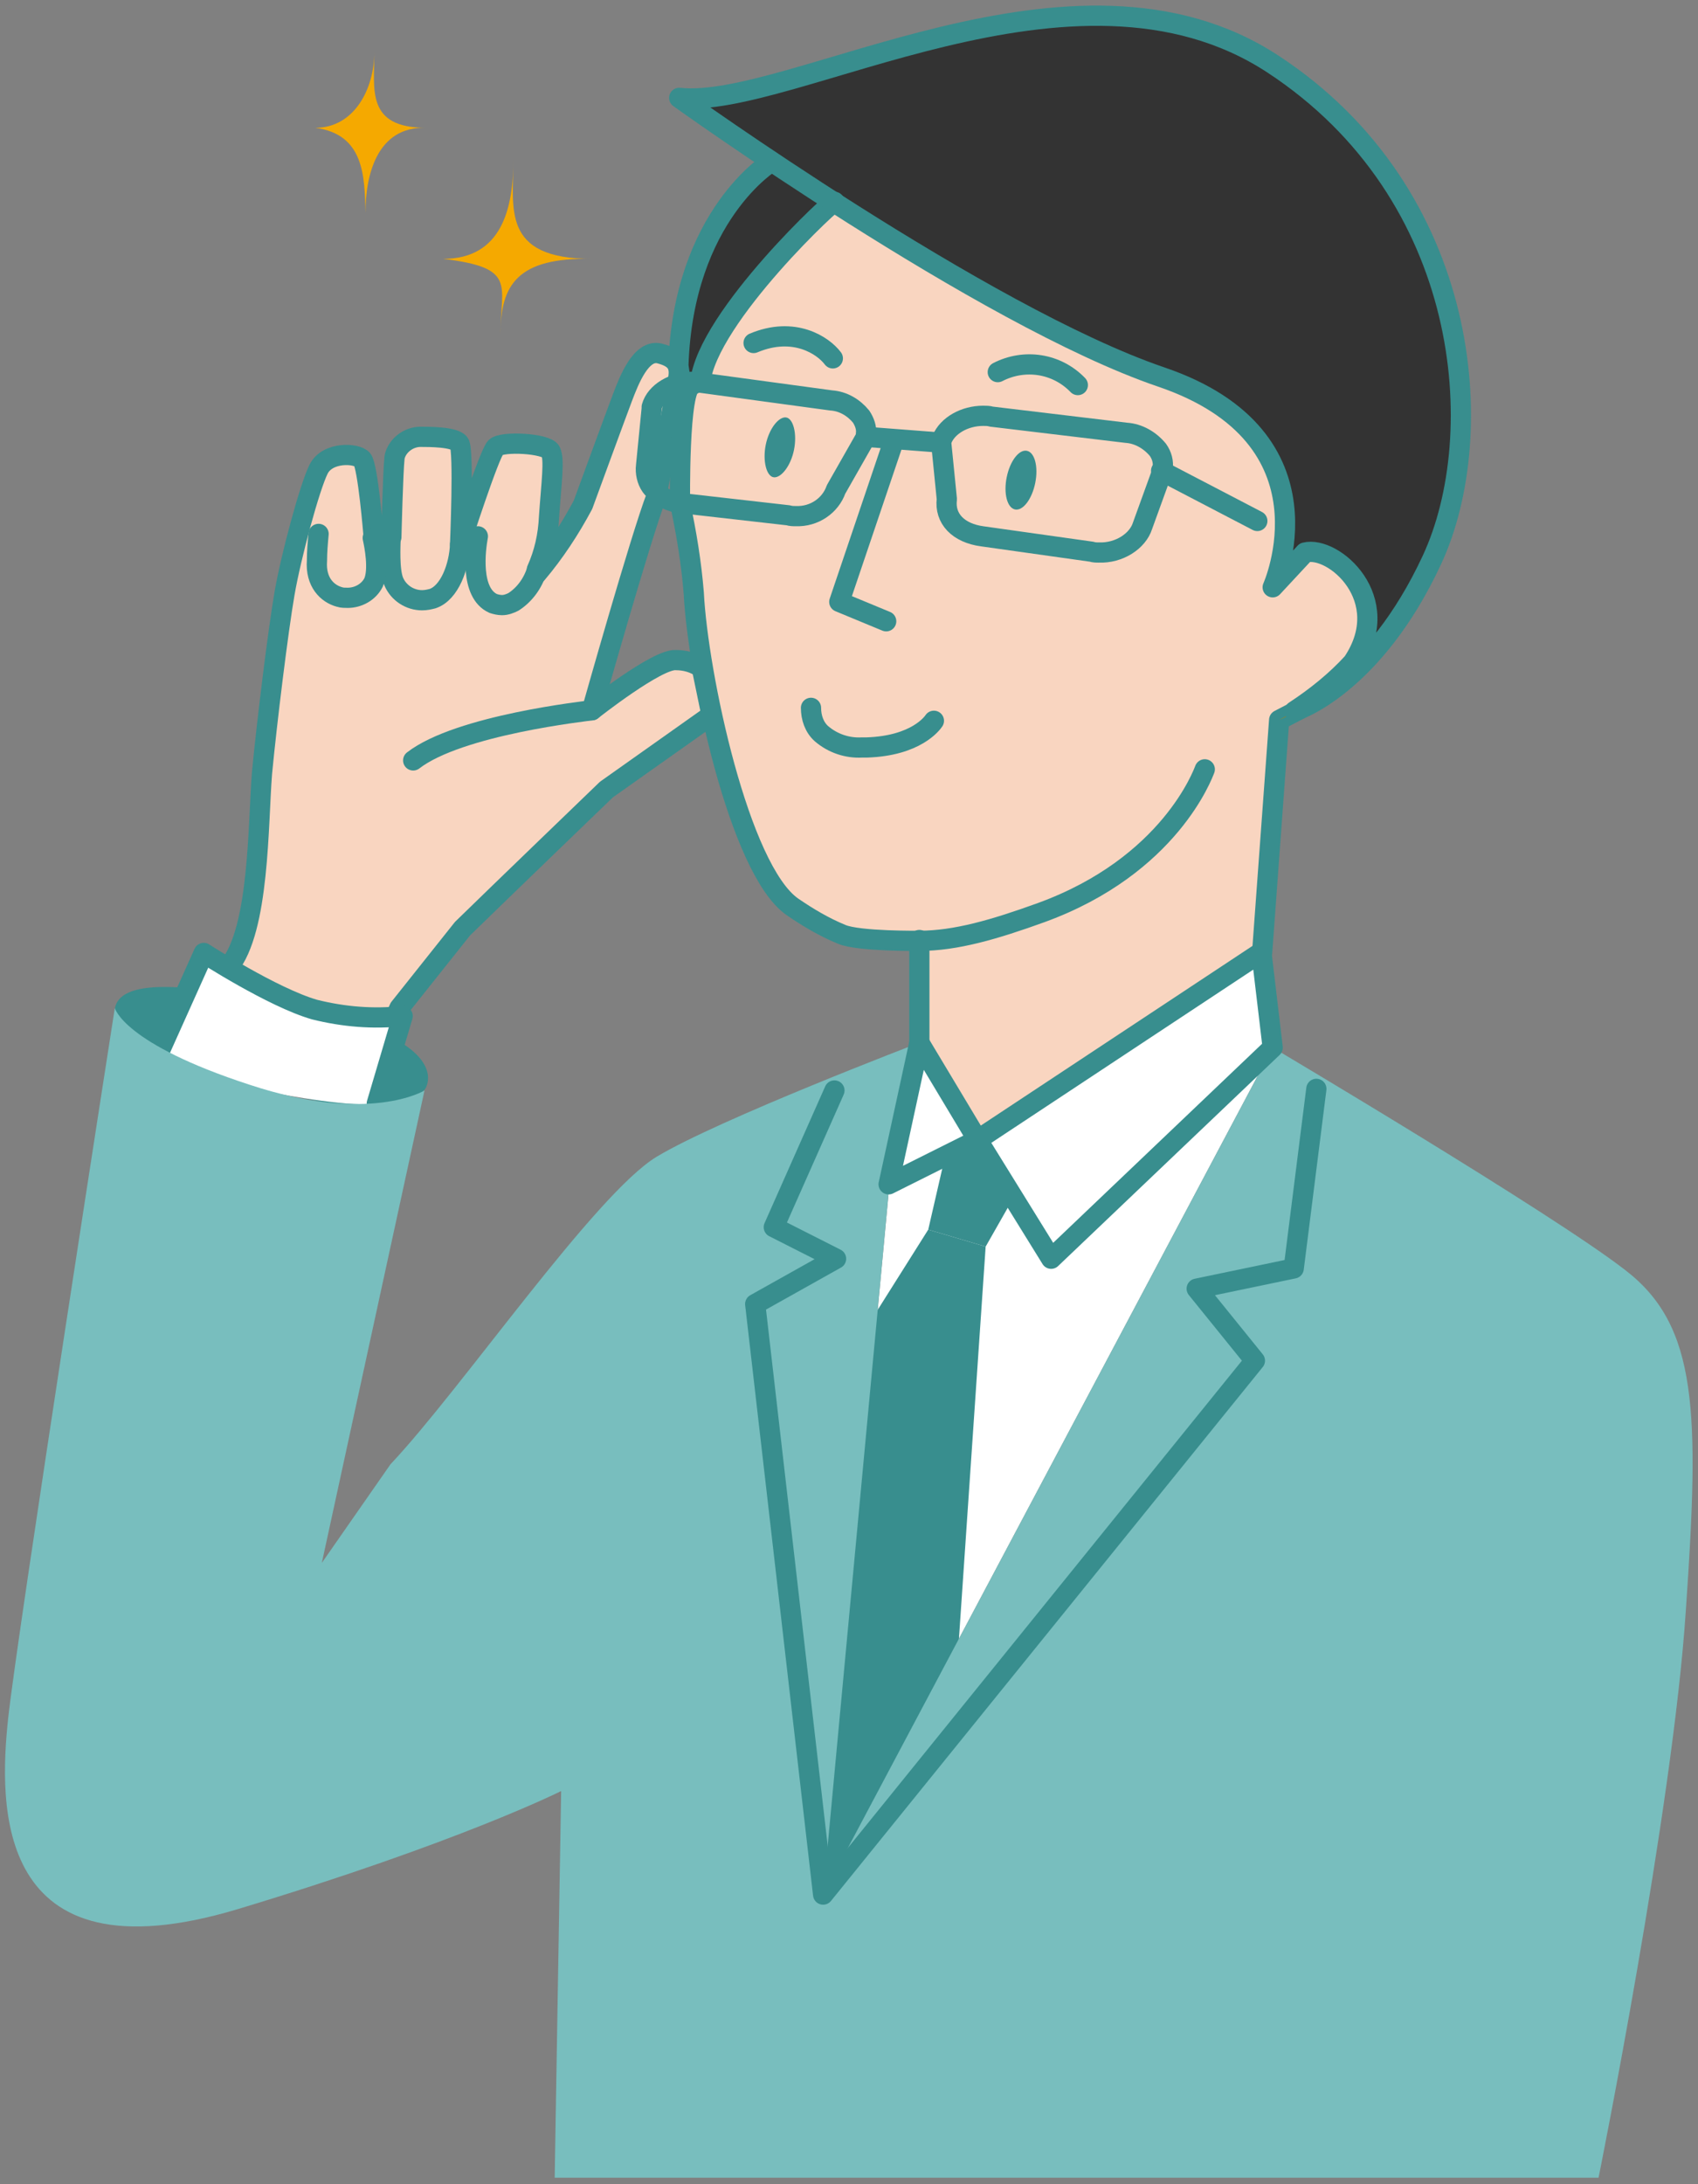
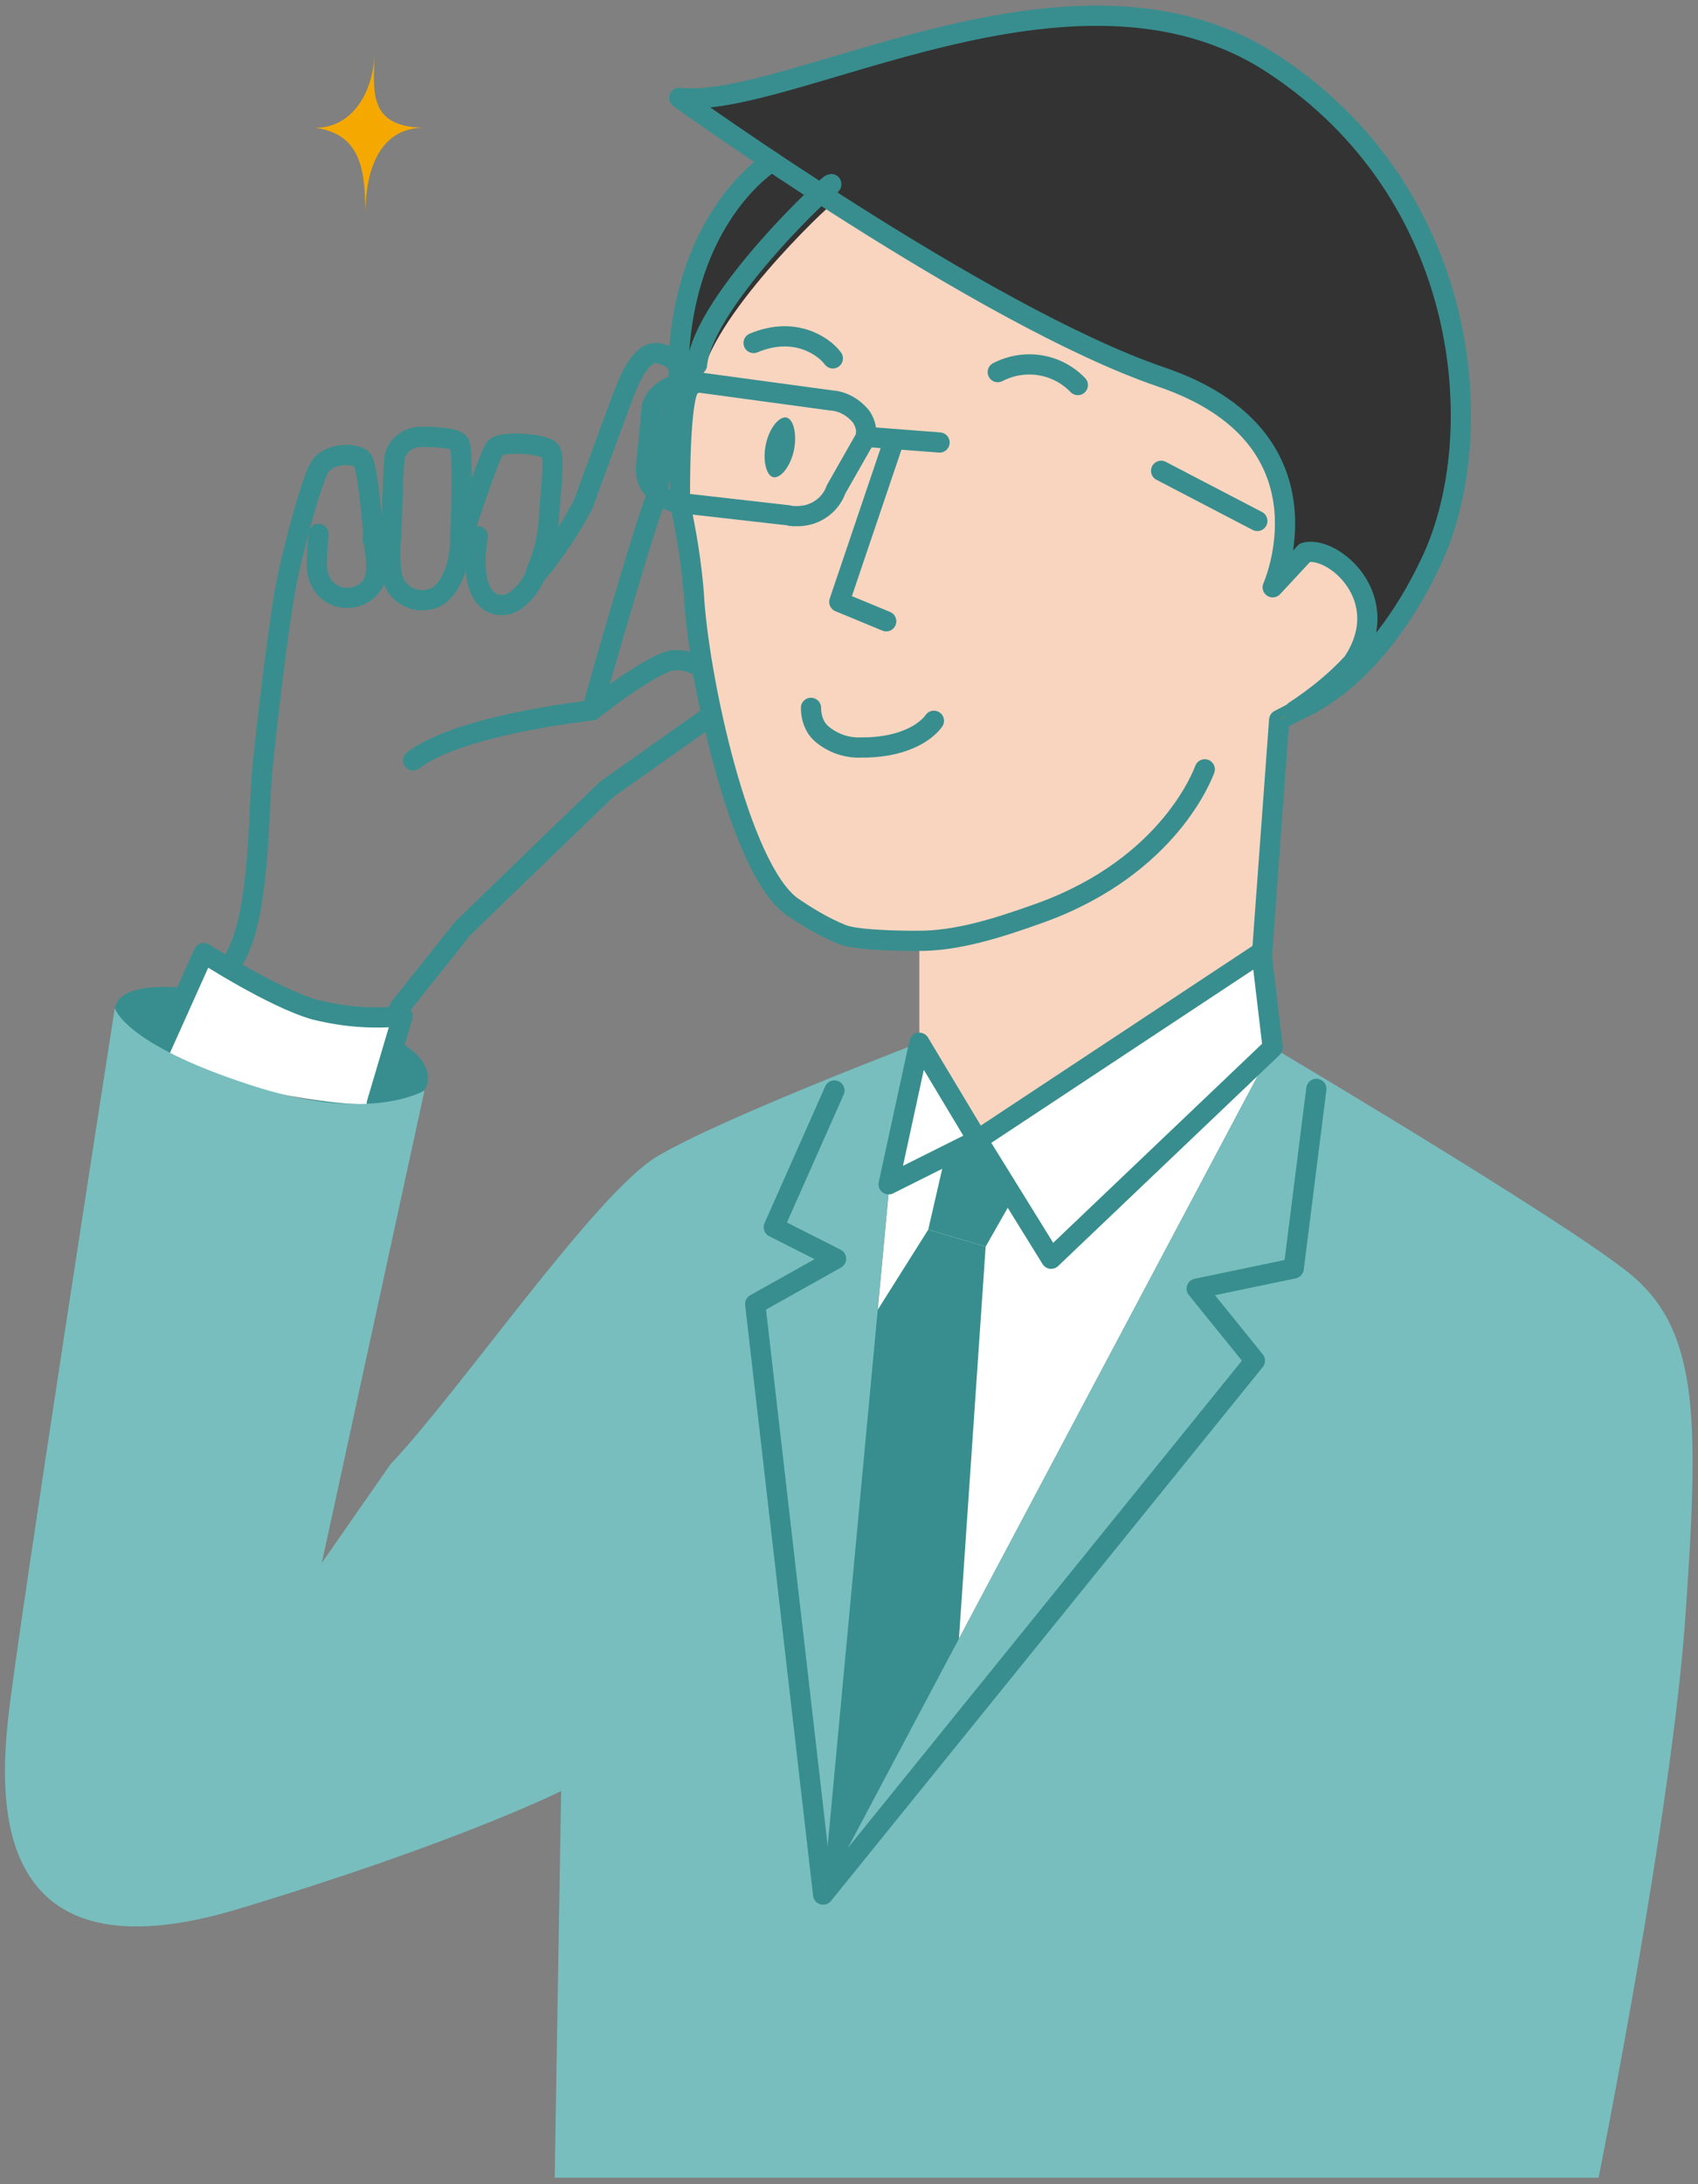
<svg xmlns="http://www.w3.org/2000/svg" version="1.1" id="レイヤー_1" x="0px" y="0px" viewBox="0 0 210 270" style="enable-background:new 0 0 210 270;" xml:space="preserve">
  <rect x="0" y="0" width="210" height="270" fill="#808080" stroke="none" />
  <style type="text/css">
	.st0{fill:#388E8E;}
	.st1{fill:#FFFFFF;}
	.st2{fill:#F9D5C0;}
	.st3{fill:none;stroke:#388E8E;stroke-width:2.5;stroke-linecap:round;stroke-linejoin:round;}
	.st4{fill:#F5A900;}
	.st5{fill:#78BEBE;}
	.st6{fill:#BB8100;}
	.st7{fill:#333333;}
</style>
  <g>
    <g>
      <path class="st0" d="M50.1,129.2l-0.8-0.6c-4.3-1.8-34-11.1-35.1-3.9s10,8.3,17.7,9.8s16.7,4.7,20.5,0.3    C52.5,134.9,54.5,132.2,50.1,129.2z" />
      <polygon class="st1" points="110.2,144.3 101.8,234.2 157.4,129.5 120.9,140.9   " />
-       <path class="st2" d="M86.8,82.6c-0.9-0.7-2.1-1-3.2-1c-2.3-0.2-10.4,6.2-10.4,6.2s6-21.3,8-26.5l2.5-13.7c0.6-2.2,0.2-3.3-2.1-3.9    S77.8,47,77,49.1s-4.9,13.3-4.9,13.3c-1.6,3-3.5,5.9-5.7,8.5v-0.5c0.9-2,1.4-4.2,1.5-6.5c0.3-4.3,0.7-7.1,0.2-8.1s-6-1.3-6.8-0.5    s-4.4,12-4.4,12s0.5-11.7-0.1-12.5s-3.7-0.8-4.8-0.8c-1.5,0-2.9,1.1-3.2,2.5c-0.2,1.7-0.4,9.9-0.4,9.9l-2.2-0.2    c0,0-0.7-8.6-1.4-9.4s-4.3-1-5.4,1.2S36,68.7,35.2,73.3s-2.2,16-2.8,22.3c-0.5,6.3-0.3,19.3-4.1,23.9l-2.6,6.5    c0,0,6.3,4.3,10.6,4.8c3.4,0.3,6.8,0.3,10.3,0l2.8-6.2l7.8-9.8C61.5,110.6,75,97.6,75,97.6l13-9.2L86.8,82.6z" />
      <path class="st3" d="M86.8,82.6c-0.9-0.7-2.1-1-3.2-1c-2.3-0.2-10.4,6.2-10.4,6.2s6-21.3,8-26.5l2.5-13.7c0.6-2.2,0.2-3.3-2.1-3.9    S77.8,47,77,49.1s-4.9,13.3-4.9,13.3c-1.6,3-3.5,5.9-5.7,8.5v-0.5c0.9-2,1.4-4.2,1.5-6.5c0.3-4.3,0.7-7.1,0.2-8.1s-6-1.3-6.8-0.5    s-4.4,12-4.4,12s0.5-11.7-0.1-12.5s-3.7-0.8-4.8-0.8c-1.5,0-2.9,1.1-3.2,2.5c-0.2,1.7-0.4,9.9-0.4,9.9l-2.2-0.2    c0,0-0.7-8.6-1.4-9.4s-4.3-1-5.4,1.2S36,68.7,35.2,73.3s-2.2,16-2.8,22.3c-0.5,6.3-0.3,19.3-4.1,23.9l-2.6,6.5    c0,0,6.3,4.3,10.6,4.8c3.4,0.3,6.8,0.3,10.3,0l2.8-6.2l7.8-9.8C61.5,110.6,75,97.6,75,97.6l13-9.2L86.8,82.6z" />
      <path class="st2" d="M158.2,89l-2.2,28.7L120.9,141l-7.2-12.1v-12.6c0,0-7.6,0.1-9.6-0.8c-2.1-0.9-4.2-2.1-6.1-3.4    c-6.5-4.6-11.6-28.8-12.2-38.8c-0.3-3.7-0.9-7.4-1.7-11.1c0,0-0.2-14.5,1.5-14.6c0.2,0,0.5-16.5,9.5-22.1S122.5,0,145.3,20    s27.6,47.9,25.1,55.3s-4.7,8.9-4.7,8.9l-5,3.5L158.2,89" />
-       <line class="st3" x1="113.7" y1="128.9" x2="113.7" y2="116.2" />
      <path class="st3" d="M149,95.1c-0.2,0.5-4.3,11.9-20.2,17.7c-5.8,2.1-10.6,3.5-15.1,3.5c0.2,0-7.5,0.1-9.6-0.8    c-2.2-0.9-4.2-2.1-6.1-3.4c-6.6-4.6-11.7-28.8-12.2-38.8c-0.3-3.7-0.9-7.4-1.7-11.1c0,0-0.2-14.5,1.5-14.6    c0.2,0,0.5-16.5,9.5-22.1S122.5,0,145.3,20s27.6,47.9,25.1,55.3s-4.7,8.9-4.7,8.9l-5,3.5l-2.5,1.3l-2.1,28.7" />
      <polygon class="st0" points="121.5,140.9 116.8,143.3 114.8,152 121.9,154.1 125.6,147.6   " />
      <polygon class="st0" points="114.8,152 103.2,170.4 101.8,234.2 118.5,204 121.9,154.1   " />
      <polygon class="st1" points="156,117.7 120.9,140.9 113.7,128.9 109.9,146.4 120.9,140.9 130,155.6 157.4,129.5   " />
      <path class="st4" d="M39,15.8c4.8,0,7.3-4.8,7.3-9.4c0,4.6-1.1,9.4,6.4,9.4c-6.1-0.2-7.5,5.9-7.5,10.5C45.1,21.7,45,16.6,39,15.8z    " />
-       <path class="st4" d="M54.8,32c7.3,0,8.7-6.3,8.7-12.4c0,6.1-1.6,12.4,9.7,12.4c-9.2-0.2-11.3,3.2-11.3,9.3    C61.9,35.2,64,33.1,54.8,32z" />
      <path class="st1" d="M46.6,136.4l3.2-10.8c-3.6,0.4-7.3,0.1-10.9-0.8c-5.2-1.5-13.7-7-13.7-7l-5.3,11.8c3.8,2.1,7.8,3.8,12,5.1    C36.1,135.6,43.8,136.9,46.6,136.4z" />
      <path class="st3" d="M46.6,136.4l3.2-10.8c-3.6,0.4-7.3,0.1-10.9-0.8c-5.2-1.5-13.7-7-13.7-7l-5.3,11.8" />
      <path class="st5" d="M201,157c-9-7-43.6-27.5-43.6-27.5l-55.6,104.7l8.2-87.8l3.7-17.5c0,0-24.9,9.5-32.5,14.1S57,171.8,48.3,181    l-8.5,12.2l12.7-58.4c0,0-6.8,4.2-21.6-0.7c-15.7-5.1-16.7-9.5-16.7-9.5S2.1,202.1,1,212.5s-1.9,32.6,28.4,23.5    c27.5-8.3,40-14.6,40-14.6l-0.8,47.8h129.1c0,0,9.2-45.6,10.8-70.2C210.2,174.5,210,163.9,201,157z" />
      <path class="st6" d="M158.2,89c0.7-0.3,1.4-0.7,2-1.1l0,0L158.2,89z" />
      <path class="st7" d="M157.4,7.9c-24.6-16.1-59.6,5.7-73.4,4.2c0,0,4.6,3.3,11.5,7.9l0,0c0,0-10.9,6.6-11.5,25.2    c0.1,0.7,0.2,1.5,0.4,2.2l2.3-0.1c0.8-7.7,15.6-21.8,16.5-22.3l0,0c12.5,8,28.7,17.6,40.4,21.5c22.1,7.5,13.8,26,13.8,26l4-4.3    c3.5-0.9,11.2,5.7,5.9,13.6c-2.1,2.3-4.6,4.3-7.2,6c0.2,0,9.8-3.2,17-18.7S182,24,157.4,7.9z" />
-       <path class="st3" d="M95.4,20c0,0-10.9,6.6-11.5,25.2c0.1,0.7,0.2,1.5,0.4,2.2l2.3-0.1c0.8-8.1,17.2-23.3,16.6-22.3" />
+       <path class="st3" d="M95.4,20c0,0-10.9,6.6-11.5,25.2l2.3-0.1c0.8-8.1,17.2-23.3,16.6-22.3" />
      <path class="st3" d="M157.4,7.9c-24.6-16.1-59.6,5.7-73.4,4.2c0,0,37.6,27,59.6,34.5c22.1,7.5,13.8,26,13.8,26l4-4.3    c3.5-0.9,11.2,5.7,5.9,13.6c-2.1,2.3-4.6,4.3-7.2,6c0.2,0,9.8-3.2,17-18.7S182,24,157.4,7.9z" />
      <path class="st3" d="M56.9,67.3c-0.1,2.7-1.3,6-3.4,6.7c-0.4,0.1-0.8,0.2-1.3,0.2c-1.5,0-2.9-0.9-3.5-2.3    c-0.6-1.4-0.4-4.6-0.4-5.2" />
      <path class="st3" d="M46.1,66.5c0.2,0.9,0.8,3.9,0.1,5.5c-0.6,1.2-1.9,1.9-3.2,1.9c-0.3,0-0.7,0-1-0.1c-1.5-0.4-3-1.8-2.8-4.5    c0-1.1,0.1-2.2,0.2-3.3" />
      <path class="st3" d="M66.4,70.5c-0.5,1.6-1.5,3-2.9,3.9c-0.4,0.2-0.9,0.4-1.4,0.4c-0.4,0-0.8-0.1-1.1-0.2    c-2.9-1.3-2.2-6.7-1.9-8.3" />
      <line class="st3" x1="143.6" y1="58.2" x2="155.5" y2="64.4" />
      <path class="st3" d="M123.4,46c3.3-1.7,7.3-1.1,9.9,1.6" />
      <path class="st3" d="M93.2,42.4c5-2.1,8.6,0.3,9.8,1.9" />
      <path class="st0" d="M98.2,55.6c-0.4,2-1.6,3.5-2.5,3.4s-1.4-2-1-4s1.6-3.5,2.5-3.4S98.6,53.6,98.2,55.6z" />
-       <ellipse transform="matrix(0.198 -0.98 0.98 0.198 43.048 171.364)" class="st0" cx="126.3" cy="59.4" rx="3.7" ry="1.8" />
      <path class="st3" d="M51.1,94c5.7-4.4,21.5-6.1,22.1-6.2" />
      <polyline class="st3" points="110.5,54.6 103.8,74.4 109.6,76.8   " />
      <polyline class="st3" points="162.8,134.6 160,156.8 148,159.3 155.2,168.2 101.8,234.2 93.4,161.2 103.4,155.6 95.7,151.7     103.2,134.8   " />
      <path class="st3" d="M115.5,89.1c-0.2,0.3-2.2,3.1-8.3,3.3h-0.6c-1.8,0.1-3.6-0.5-5-1.7c-0.9-0.8-1.3-2-1.3-3.2" />
      <polygon class="st3" points="156,117.7 120.9,140.9 113.7,128.9 109.9,146.4 120.9,140.9 130,155.6 157.4,129.5   " />
    </g>
    <path class="st3" d="M98.4,63.8c-0.3,0-0.6,0-0.9-0.1l-13.2-1.5c-1.5-0.1-2.9-0.9-3.8-2.1c-0.5-0.7-0.7-1.7-0.6-2.5l0.7-7.1v-0.2   c0.5-1.8,2.7-3.1,5.1-3.1c0.3,0,0.6,0,0.9,0.1l16.2,2.2c1.5,0.1,2.8,0.9,3.7,2c0.4,0.6,0.7,1.4,0.6,2.1V54l-3.7,6.5   C102.7,62.5,100.7,63.9,98.4,63.8L98.4,63.8z" />
-     <path class="st3" d="M135.9,68.3c-0.3,0-0.6,0-0.9-0.1l-13.5-1.9c-3-0.4-4.7-2.2-4.4-4.6l-0.7-7l0.1-0.4c0.7-1.7,2.8-2.9,5.1-2.9   c0.3,0,0.7,0,1,0.1l16.7,2c1.5,0.1,2.9,0.9,3.9,2.1c0.5,0.7,0.7,1.5,0.6,2.3v0.2l-2.5,6.9C140.7,66.9,138.4,68.4,135.9,68.3   L135.9,68.3z" />
    <line class="st3" x1="116.2" y1="54.7" x2="107.1" y2="54" />
  </g>
</svg>